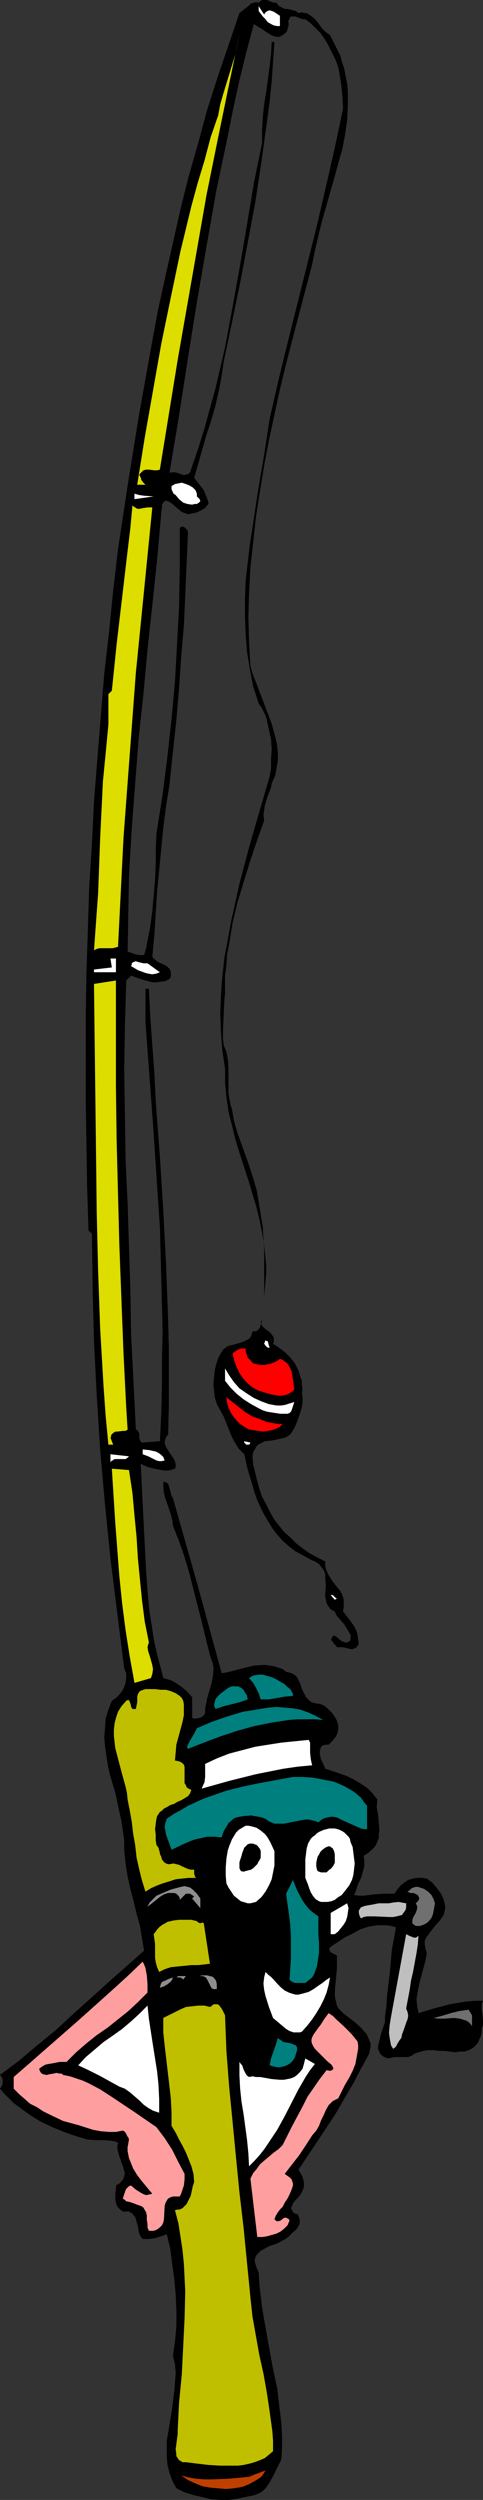
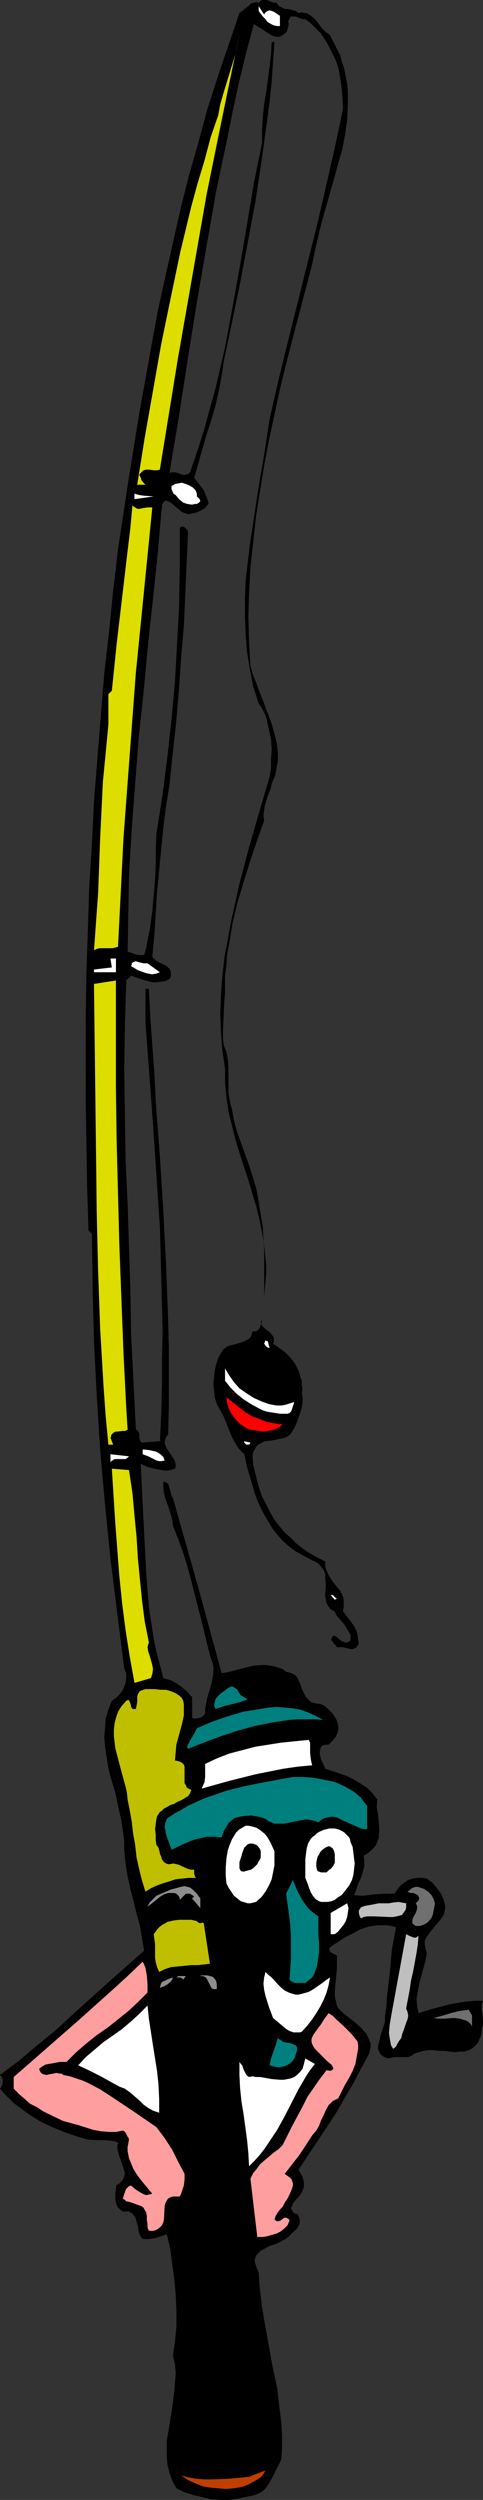
<svg xmlns="http://www.w3.org/2000/svg" xmlns:ns1="http://sodipodi.sourceforge.net/DTD/sodipodi-0.dtd" xmlns:ns2="http://www.inkscape.org/namespaces/inkscape" version="1.0" width="30.094mm" height="155.668mm" id="svg49" ns1:docname="Fishing Rod 6.wmf">
  <rect width="100%" height="100%" fill="#333333" stroke="none" />
  <ns1:namedview id="namedview49" pagecolor="#ffffff" bordercolor="#000000" borderopacity="0.25" ns2:showpageshadow="2" ns2:pageopacity="0.0" ns2:pagecheckerboard="0" ns2:deskcolor="#d1d1d1" ns2:document-units="mm" />
  <defs id="defs1">
    <pattern id="WMFhbasepattern" patternUnits="userSpaceOnUse" width="6" height="6" x="0" y="0" />
  </defs>
  <path style="fill:#000000;fill-opacity:1;fill-rule:evenodd;stroke:none" d="m 70.279,3.07 0.808,-0.162 0.485,0.162 h 0.646 l 0.485,0.323 0.969,0.646 0.808,0.808 1.454,1.939 0.808,0.808 0.969,0.646 0.808,1.616 0.808,1.616 0.808,1.616 0.485,1.778 0.485,1.454 0.323,1.778 0.323,1.616 0.162,1.778 v 1.616 1.616 l -0.162,3.555 -0.485,3.393 -0.646,3.393 -0.969,3.393 -0.969,3.555 -0.969,3.393 -0.969,3.393 -0.969,3.393 -0.808,3.393 -0.808,3.393 -0.646,3.232 -3.07,11.635 -3.07,11.796 -1.454,5.979 -1.292,5.979 -1.292,5.979 -1.131,5.979 -0.969,5.979 -0.969,6.14 -0.646,5.979 -0.646,5.817 -0.323,5.979 -0.162,5.817 0.162,5.817 0.323,5.656 0.485,1.778 0.646,1.616 1.292,3.393 1.292,3.393 1.292,3.393 0.485,1.778 0.485,1.778 0.323,1.616 0.162,1.778 v 1.778 l -0.323,1.778 -0.323,1.778 -0.808,1.778 -0.162,0.97 -0.808,2.101 -0.323,0.97 -0.323,1.131 -0.162,1.131 -0.162,1.131 0.162,1.293 -1.777,5.009 -1.616,4.848 -1.454,4.686 -1.454,4.848 -1.131,4.686 -0.808,5.009 -0.485,2.424 -0.162,2.585 -0.323,2.424 v 2.747 1.454 l -0.162,1.616 -0.162,3.555 -0.162,3.555 v 1.778 l 0.162,1.616 0.323,0.808 0.323,0.808 0.162,0.808 0.162,0.97 0.162,1.939 v 4.04 1.939 l 0.323,1.939 0.162,0.808 0.323,0.97 0.485,2.747 0.808,2.909 1.939,5.333 0.969,2.747 0.808,2.585 0.808,2.747 0.485,2.747 0.485,3.07 0.485,2.909 0.162,2.747 0.162,2.747 v 5.494 5.333 l 0.162,-1.778 0.162,-1.778 0.162,-1.939 v -1.778 l -0.323,-3.393 -0.485,-3.393 -0.646,-3.393 -0.808,-3.393 -0.969,-3.232 -0.969,-3.232 -2.1,-6.464 -0.969,-3.232 -0.808,-3.232 -0.808,-3.232 -0.485,-3.393 -0.323,-3.393 v -3.393 l -0.646,-4.201 -0.323,-4.363 -0.162,-4.363 0.162,-4.363 0.323,-4.363 0.485,-4.363 0.808,-4.363 0.808,-4.363 0.969,-4.363 0.969,-4.363 2.262,-8.564 2.423,-8.403 2.423,-8.241 0.323,-1.939 v -2.262 l 0.162,-2.262 -0.162,-2.262 -0.485,-2.262 -0.485,-2.262 -0.323,-1.131 -0.485,-0.97 -0.485,-0.97 -0.646,-0.808 -0.646,-2.101 -0.646,-1.939 -0.808,-4.201 -0.646,-4.04 -0.323,-4.04 -0.162,-4.201 v -4.201 l 0.162,-4.201 0.485,-4.201 0.485,-4.201 0.646,-4.201 1.292,-8.564 1.454,-8.564 1.292,-8.403 2.1,-9.211 2.262,-9.211 4.524,-18.098 2.262,-9.049 2.1,-9.049 2.1,-9.211 1.939,-9.211 -0.162,-3.07 -0.323,-2.909 -0.485,-2.909 L 79.488,15.351 79.004,14.058 78.357,12.766 77.711,11.473 77.065,10.18 76.257,8.888 75.449,7.756 74.318,6.625 73.187,5.494 71.895,4.525 H 71.41 L 70.764,4.363 69.633,3.878 H 68.987 68.502 L 68.341,4.04 68.179,4.363 68.017,4.686 67.856,5.009 68.017,5.656 67.856,6.302 67.694,6.948 67.533,7.433 67.048,7.918 66.563,8.241 66.079,8.564 65.432,8.726 64.625,8.564 63.817,8.241 62.524,7.433 61.878,6.948 61.07,6.464 59.778,5.656 l -1.777,6.625 -1.616,6.625 -1.454,6.625 -1.292,6.464 -2.747,13.089 -2.262,12.927 -2.262,13.089 -2.1,13.089 -2.1,13.574 -1.131,6.787 -1.131,6.787 0.323,-0.162 h 0.323 0.808 l 1.454,0.485 0.646,0.162 0.323,-0.162 h 0.323 l 0.323,-0.162 0.323,-0.323 0.162,-0.485 0.162,-0.485 1.616,-4.686 1.454,-4.686 1.292,-4.686 1.292,-4.686 1.131,-4.848 1.131,-4.848 1.777,-9.534 1.777,-9.857 1.616,-9.534 1.616,-9.695 1.939,-9.534 v -3.07 l 0.162,-2.909 0.323,-3.07 0.485,-2.909 0.808,-5.979 0.323,-2.909 0.162,-2.909 h 0.646 l -0.323,4.686 -0.323,4.686 -0.485,4.686 -0.646,4.848 -1.292,9.372 -1.454,9.534 -1.777,9.534 -1.777,9.372 -1.939,9.372 -1.939,9.211 -0.485,3.393 -0.646,3.393 -0.808,3.555 -0.969,3.393 -1.131,3.393 -0.969,3.393 -0.969,3.393 -0.969,3.393 1.131,1.454 1.131,1.454 0.323,0.808 0.323,0.808 0.323,0.808 0.162,0.808 -0.485,0.485 -0.323,0.485 -1.131,0.646 -1.131,0.485 -0.969,0.162 -0.646,0.162 -0.485,-0.162 -0.646,-0.162 -0.646,-0.323 -1.131,-0.97 -1.131,-0.97 -0.485,-0.323 -0.485,-0.162 -0.323,-0.162 -0.323,0.162 -0.323,0.323 -0.323,0.485 v 0.485 0.485 l -0.162,0.485 v 0.646 l -0.969,10.827 -1.131,10.665 -1.131,10.503 -0.969,10.503 -1.131,10.503 -0.808,10.503 -0.808,10.665 -0.646,10.827 -0.323,18.098 0.969,0.323 0.969,0.323 0.969,0.162 h 0.485 0.485 l 0.485,-1.616 0.323,-1.778 0.646,-3.393 0.485,-3.555 0.323,-3.717 0.323,-3.717 0.162,-3.717 v -3.555 l 0.162,-3.555 1.454,-9.211 1.131,-8.888 0.969,-8.888 0.808,-8.726 0.485,-8.726 0.485,-9.049 0.162,-9.049 v -4.525 -4.686 l 0.162,-0.323 0.323,-0.162 h 0.323 l 0.323,0.162 0.162,0.162 0.323,0.323 0.162,0.162 0.162,0.485 -0.323,7.272 -0.323,7.433 -0.323,7.272 -0.646,7.433 -0.485,7.272 -0.646,7.595 -0.808,7.433 -0.808,7.756 -0.808,5.009 -0.646,5.009 -0.485,5.009 -0.969,10.019 -0.323,5.009 -0.323,5.171 -0.485,5.171 0.162,0.323 0.323,0.323 0.808,0.646 1.777,0.808 0.646,0.485 0.323,0.323 0.162,0.323 0.162,0.485 v 0.485 0.485 l -0.323,0.646 -0.969,0.485 -1.292,0.162 -1.131,0.162 -1.131,-0.162 -1.131,-0.323 -1.131,-0.323 -2.262,-0.808 -1.131,1.131 -0.323,10.665 -0.162,10.503 0.162,10.665 0.162,10.503 0.485,10.342 0.323,10.342 0.323,10.18 0.162,10.18 v -0.162 l 1.131,22.461 0.323,0.162 0.162,0.162 0.162,0.323 0.162,0.485 v 0.97 l 0.162,0.323 0.162,0.485 0.485,0.162 4.039,-0.323 0.323,-6.464 0.162,-6.464 v -6.302 l 0.162,-6.464 -0.162,-6.14 -0.162,-6.302 -0.323,-12.119 -0.808,-12.119 -0.808,-12.119 -1.777,-23.915 v -8.08 h 0.808 l 0.323,6.787 0.485,6.625 0.485,6.625 0.323,6.625 0.485,6.464 0.485,6.464 0.808,12.766 0.646,12.766 0.485,12.927 0.162,6.625 v 6.625 6.787 l -0.162,6.787 -0.485,0.646 -0.162,0.485 -0.162,0.485 v 0.485 l 0.162,0.485 0.162,0.485 0.646,0.97 0.323,0.485 0.323,0.485 0.646,0.97 0.162,0.485 0.162,0.485 v 0.646 l -0.162,0.485 -0.969,0.323 -1.131,0.162 -1.131,-0.162 -0.969,-0.162 -2.1,-0.485 -1.777,-0.808 0.323,6.464 0.323,6.464 0.323,6.464 0.323,6.302 0.485,6.14 0.323,3.232 0.485,2.909 0.485,3.232 0.646,3.07 0.808,3.07 0.808,3.07 1.131,0.323 0.969,0.323 0.808,0.485 0.969,0.646 1.616,1.293 1.292,1.454 v 4.848 0 l 0.485,0.162 h 0.323 l 0.969,-0.162 0.485,-0.162 0.323,-0.323 0.323,-0.323 0.162,-0.485 v -0.97 l 0.162,-0.808 0.323,-1.616 0.969,-3.232 0.323,-1.616 0.162,-1.616 v -0.808 l -0.162,-0.97 -0.323,-0.808 -0.323,-0.97 -0.969,-3.878 -0.969,-4.04 -0.969,-3.717 -0.969,-3.878 -0.969,-3.717 -1.131,-3.878 -1.292,-3.717 -1.454,-3.717 -0.162,-1.293 -0.323,-1.293 -0.808,-2.424 -0.485,-1.293 -0.323,-1.293 -0.162,-1.293 v -1.454 l 0.646,0.162 0.485,0.323 0.162,0.485 0.162,0.646 0.162,0.485 0.162,0.646 0.162,0.646 0.323,0.485 5.816,20.522 5.655,20.684 1.777,-0.323 1.777,-0.485 1.939,-0.485 1.939,-0.485 2.1,-0.162 h 0.969 l 0.969,0.162 0.969,0.162 0.969,0.323 0.969,0.323 0.808,0.646 0.808,0.162 0.808,0.323 0.485,0.323 0.485,0.485 0.323,0.646 0.323,0.646 0.485,1.454 0.646,1.293 0.323,0.646 0.485,0.485 0.485,0.485 0.646,0.323 0.808,0.162 0.969,0.162 0.808,0.323 0.646,0.485 0.646,0.646 0.646,0.646 0.485,0.646 0.485,0.808 0.323,0.808 0.162,0.808 v 0.808 l -0.162,0.646 -0.162,0.485 -0.323,0.646 -0.808,0.97 -0.485,0.485 -0.323,0.323 h -0.485 -0.162 l -0.646,0.162 -0.485,0.323 -0.162,0.485 -0.162,0.646 v 0.646 l 0.162,0.646 0.162,0.646 0.485,0.97 0.485,1.131 3.393,1.131 1.777,0.646 1.616,0.808 1.616,0.97 1.454,0.97 1.292,1.293 1.131,1.454 -0.162,1.778 0.323,1.778 0.162,1.939 0.162,1.778 -0.162,0.808 v 0.97 l -0.323,0.808 -0.323,0.808 -0.485,0.646 -0.646,0.646 -0.808,0.646 -0.969,0.646 0.162,1.293 v 1.131 l -0.323,1.131 -0.323,1.293 -0.969,2.101 -0.323,1.131 -0.485,1.131 1.131,0.162 h 1.131 l 2.585,-0.323 2.423,-0.162 h 1.131 1.131 l 0.646,-0.97 0.808,-0.97 0.808,-0.646 0.969,-0.646 1.131,-0.323 0.969,-0.162 h 1.131 l 1.131,0.162 0.646,0.485 0.646,0.485 0.969,1.131 0.969,1.293 0.646,1.293 0.323,1.131 0.162,0.97 -0.162,0.808 -0.162,0.808 -0.485,0.808 -0.485,0.646 -1.131,1.293 -1.131,1.454 -0.485,0.646 -0.485,0.646 -0.323,0.808 v 0.808 l 0.162,0.97 0.323,1.131 -0.323,1.778 -0.485,1.778 -0.485,1.778 -0.485,1.778 -0.323,1.778 -0.323,1.778 0.162,1.778 0.162,0.808 0.162,0.808 3.716,-1.131 3.716,-0.97 1.939,-0.323 1.939,-0.323 1.939,-0.162 h 1.939 l -0.323,0.646 v 0.808 0.646 l 0.162,0.97 0.162,1.778 v 0.808 l -0.323,0.808 v 0.97 l -0.162,0.808 -0.323,0.646 -0.162,0.485 -0.323,0.646 -0.323,0.323 -0.808,0.808 -0.969,0.485 -0.969,0.323 h -1.131 l -1.131,0.162 -2.423,-0.323 h -1.292 l -1.292,-0.162 h -1.292 l -1.131,0.162 -1.131,0.323 -0.969,0.323 -0.646,0.485 -0.808,0.323 h -0.808 -0.808 -0.808 -0.808 l -0.808,0.162 -0.808,0.162 -0.808,-0.323 -0.485,-0.323 -0.485,-0.485 -0.323,-0.646 -0.162,-0.485 v -0.646 l 0.162,-0.646 0.162,-0.646 0.323,-1.454 0.485,-1.454 0.485,-1.454 v -0.646 -0.646 l 0.323,-2.262 0.162,-2.585 0.323,-2.585 0.323,-2.747 0.485,-5.494 0.485,-2.585 0.485,-2.747 -1.131,-0.323 -1.131,-0.162 h -1.131 -0.969 l -1.131,0.162 -0.969,0.162 -1.939,0.646 -1.777,0.97 -1.939,0.97 -3.393,2.262 -0.162,0.323 v 0.323 l 0.162,0.323 0.323,0.323 1.292,0.646 v 1.454 1.616 l -0.323,3.393 -0.162,1.616 v 1.616 l 0.323,1.454 0.162,0.646 0.323,0.646 0.485,0.485 0.646,0.646 2.908,2.262 1.454,1.293 0.485,0.646 0.646,0.646 0.323,0.646 0.323,0.808 0.323,0.808 v 0.808 l -0.162,0.808 -0.162,0.808 -1.939,3.555 -1.777,3.393 -2.1,3.555 -1.939,3.393 -4.362,6.625 -4.524,6.787 0.646,1.131 0.323,0.646 0.162,0.646 0.162,0.646 v 0.808 l -0.162,0.646 -0.323,0.646 -0.323,0.646 -0.646,0.808 -0.646,0.646 -0.485,0.646 -0.323,0.808 -0.162,0.323 0.162,0.323 0.162,0.323 0.162,0.323 0.485,0.323 0.646,0.162 0.162,0.485 0.162,0.323 0.162,0.808 -0.162,0.808 -0.323,0.646 -0.485,0.646 -0.646,0.485 -0.646,0.646 -0.485,0.485 -0.646,0.485 -0.646,0.323 -1.454,0.808 -1.616,0.485 -1.454,0.808 -0.646,0.323 -0.485,0.485 -0.485,0.485 -0.323,0.646 -0.162,0.646 0.162,0.808 0.323,0.97 0.485,1.131 0.162,2.909 0.323,2.747 0.323,2.747 0.485,2.747 0.969,5.494 0.969,5.332 1.131,5.333 0.323,2.747 0.323,2.747 0.323,2.747 0.162,2.747 v 2.747 l -0.162,2.909 -0.646,1.293 -1.454,2.909 -0.808,1.454 -0.808,1.131 -0.646,0.646 -0.485,0.323 -0.646,0.323 -0.808,0.323 -0.808,0.162 -0.808,0.162 -2.262,0.485 -2.1,0.323 h -2.1 l -2.262,-0.162 -1.939,-0.485 -2.1,-0.485 -2.1,-0.646 -1.939,-0.97 -0.969,-1.778 -0.646,-1.778 -0.485,-1.939 -0.162,-1.778 v -1.939 -1.939 l 0.323,-1.939 0.646,-3.878 0.323,-2.101 0.485,-3.878 0.162,-2.101 0.162,-2.101 -0.162,-1.939 -0.485,-2.101 0.485,-3.393 0.323,-3.555 v -3.717 l -0.162,-3.717 -0.323,-3.555 -0.485,-3.555 -0.485,-3.717 -0.808,-3.393 -1.292,0.485 -1.616,0.485 -1.454,0.162 h -0.646 -0.646 l -0.323,-0.323 -0.323,-0.485 -0.323,-0.97 -0.162,-1.131 -0.323,-1.131 -0.323,-1.131 -0.323,-0.323 -0.323,-0.485 -0.323,-0.162 -0.485,-0.323 h -0.646 -0.808 l -0.646,-0.485 -0.646,-0.646 -0.323,-0.808 -0.162,-0.808 v -0.808 -0.97 l 0.162,-0.808 v -0.808 l 0.808,-0.485 0.646,-0.646 0.323,-0.485 0.162,-0.646 0.162,-0.485 -0.162,-0.646 -0.323,-1.131 -0.485,-1.293 -0.485,-1.454 -0.162,-0.646 -0.162,-0.646 v -0.808 l 0.162,-0.646 -0.646,-0.323 -0.808,-0.162 -1.777,-0.162 h -1.939 l -2.1,-0.162 -2.747,-0.808 -2.747,-0.97 -2.747,-1.131 -2.747,-1.293 -2.585,-1.616 -2.423,-1.778 L 3.231,494.954 2.1,493.822 0.969,492.691 0,491.56 l 0.323,-0.485 0.162,-0.323 0.162,-0.485 v -0.323 -0.485 L 0.485,488.975 0.323,488.652 0,488.328 l 4.524,-3.393 4.201,-3.555 4.362,-3.555 4.201,-3.878 8.24,-7.433 4.201,-3.717 4.201,-3.717 -0.485,-2.909 -0.485,-2.909 -0.808,-2.909 -0.646,-2.747 -0.808,-3.07 -0.646,-2.909 -0.485,-3.07 -0.323,-3.232 v -2.262 l -0.323,-2.262 -0.323,-2.262 -0.485,-2.101 -0.969,-4.525 -1.292,-4.363 -0.485,-2.262 -0.323,-2.101 -0.323,-2.262 -0.162,-2.101 0.162,-2.101 0.162,-2.262 0.646,-2.101 0.808,-2.101 0.969,-0.646 0.808,-0.808 0.646,-0.808 0.485,-0.97 0.323,-0.97 0.162,-1.131 v -1.131 l -0.485,-1.131 -1.616,-12.927 -1.616,-12.927 -1.292,-12.766 -1.131,-12.766 -0.808,-12.766 -0.646,-12.766 -0.323,-12.604 -0.162,-12.766 -0.808,-0.808 -0.323,-10.019 -0.162,-10.019 -0.162,-10.019 v -10.18 -10.18 l 0.162,-10.18 0.323,-10.019 0.323,-10.18 0.646,-10.18 0.485,-10.019 0.808,-10.18 0.808,-10.019 0.808,-9.857 1.131,-9.857 0.969,-9.695 1.131,-9.695 2.423,-15.998 2.585,-15.998 2.908,-16.159 1.454,-7.918 1.777,-8.08 1.777,-7.918 1.777,-7.918 1.939,-7.756 2.262,-7.918 2.1,-7.756 2.423,-7.595 2.585,-7.595 L 56.385,3.07 58.647,1.293 59.132,0.808 59.778,0.646 60.263,0.485 60.909,0.646 61.393,0.162 61.878,0 h 0.485 0.485 l 1.131,0.485 0.646,0.162 h 0.485 l 0.323,0.485 0.323,0.323 0.646,0.323 0.646,0.323 h 0.646 l 0.646,0.162 0.646,0.162 0.646,0.162 z" id="path1" />
  <path style="fill:#ffffff;fill-opacity:1;fill-rule:evenodd;stroke:none" d="m 62.201,3.393 0.323,-0.485 0.485,-0.323 0.485,-0.162 0.485,0.162 0.485,0.162 0.485,0.323 0.969,0.646 V 6.14 H 65.271 L 64.463,5.979 63.817,5.656 63.009,5.171 62.524,4.525 61.878,3.878 60.909,2.585 V 1.454 Z" id="path2" />
  <path style="fill:#dddd00;fill-opacity:1;fill-rule:evenodd;stroke:none" d="m 37.644,110.528 -0.646,0.162 H 36.351 l -1.292,-0.162 H 34.413 l -0.646,0.162 -0.485,0.485 -0.323,0.323 -0.162,0.323 0.323,0.485 0.162,0.646 0.485,0.646 0.485,0.485 h -1.939 l 1.777,-11.15 1.939,-10.988 1.939,-10.988 2.262,-10.988 2.262,-10.827 2.585,-10.665 1.454,-5.333 1.616,-5.333 1.454,-5.494 1.777,-5.171 0.485,-2.585 0.646,-2.262 2.908,-9.534 0.485,-2.262 0.485,-2.424 -2.585,12.443 -2.585,12.604 -2.585,12.766 -2.262,12.927 -2.262,12.927 -2.262,12.927 z" id="path3" />
  <path style="fill:#ffffff;fill-opacity:1;fill-rule:evenodd;stroke:none" d="m 46.368,116.184 v 0.323 0.323 l 0.323,0.323 0.323,0.323 0.162,0.485 -0.323,0.323 -0.485,0.323 h -0.485 l -0.646,0.162 -1.131,-0.162 -0.969,-0.323 -0.969,-0.808 -0.808,-0.97 -0.485,-0.323 -0.323,-0.646 -0.162,-0.485 v -0.646 l 0.808,-0.485 0.808,-0.162 0.808,-0.162 0.969,0.323 0.808,0.323 0.808,0.485 0.646,0.646 z" id="path4" />
  <path style="fill:#ffffff;fill-opacity:1;fill-rule:evenodd;stroke:none" d="m 36.19,116.83 -4.524,0.646 v -1.293 l 1.131,0.323 1.131,0.162 z" id="path5" />
  <path style="fill:#dddd00;fill-opacity:1;fill-rule:evenodd;stroke:none" d="m 35.867,119.416 -2.585,26.016 -1.292,12.927 -0.969,12.927 -0.969,12.927 -0.969,12.927 -0.646,12.927 -0.646,12.766 -0.646,0.162 -0.646,0.162 h -1.454 -1.616 l -0.646,0.162 -0.646,0.323 0.485,-6.787 0.485,-6.625 0.485,-13.089 0.323,-6.625 0.323,-6.625 0.646,-6.625 0.646,-6.787 v -7.11 l 0.808,-0.808 1.131,-10.988 1.292,-10.988 1.292,-10.988 0.646,-5.333 0.485,-5.333 0.323,0.323 0.323,0.162 0.485,0.323 h 0.646 l 0.646,-0.162 1.131,-0.162 h 0.485 z" id="path6" />
  <path style="fill:#ffffff;fill-opacity:1;fill-rule:evenodd;stroke:none" d="m 27.304,228.813 h -5.17 v -0.646 l 4.201,-0.485 -0.323,-2.101 h 1.292 z" id="path7" />
  <path style="fill:#ffffff;fill-opacity:1;fill-rule:evenodd;stroke:none" d="m 37.644,228.813 -0.808,0.323 -0.969,0.162 -0.969,-0.162 -0.646,-0.162 -1.777,-0.646 -1.616,-0.97 0.162,-0.323 v -0.323 l 0.162,-0.162 0.323,-0.162 0.485,-0.162 0.485,0.162 0.646,0.162 0.646,0.162 h 0.485 0.485 z" id="path8" />
  <path style="fill:#dddd00;fill-opacity:1;fill-rule:evenodd;stroke:none" d="m 29.727,331.262 0.323,5.171 -0.485,0.323 h -0.646 l -1.292,0.162 h -0.485 l -0.485,0.323 -0.485,0.485 v 0.323 l -0.162,0.323 0.646,1.616 h -1.131 l -0.646,-6.787 -0.485,-6.787 -0.808,-13.735 -0.485,-13.735 -0.323,-13.574 -0.162,-13.735 -0.162,-13.412 -0.162,-13.412 -0.162,-13.25 5.17,-0.808 v 12.604 12.443 l 0.162,12.443 0.323,12.443 0.323,12.443 0.485,12.604 0.485,12.604 z" id="path9" />
  <path style="fill:#000000;fill-opacity:1;fill-rule:evenodd;stroke:none" d="m 62.201,305.892 -0.485,3.07 z" id="path10" />
  <path style="fill:#000000;fill-opacity:1;fill-rule:evenodd;stroke:none" d="m 64.302,316.234 1.454,0.97 1.454,1.131 1.131,1.131 1.131,1.454 0.808,1.616 0.485,1.616 0.323,0.808 v 0.97 l 0.162,0.97 -0.162,0.808 0.162,1.131 v 1.131 l -0.162,1.131 -0.323,1.131 -0.646,1.939 -0.808,1.939 -0.485,0.808 -0.485,0.646 -0.646,0.485 -0.646,0.323 -0.808,0.162 -0.646,0.162 -1.616,0.323 -1.616,0.162 -0.646,0.323 -0.646,0.323 -0.646,0.485 -0.323,0.646 -0.485,0.808 -0.162,0.97 0.162,1.939 0.485,1.939 0.485,1.939 0.485,1.778 0.646,1.939 0.969,1.778 0.808,1.616 0.969,1.778 1.131,1.454 1.292,1.616 1.454,1.293 1.454,1.454 1.454,1.131 1.616,1.131 1.777,0.97 1.939,0.97 v 0.97 l 0.162,0.808 0.323,0.808 0.323,0.646 0.808,1.293 0.969,1.293 0.969,1.131 0.323,0.646 0.323,0.808 0.162,0.646 v 0.808 0.97 l -0.162,0.97 0.646,0.808 0.646,0.808 1.292,1.778 0.485,0.97 0.323,0.97 0.162,1.131 0.162,1.131 -0.323,0.485 -0.162,0.323 -0.323,0.162 -0.323,0.162 -0.485,0.162 -0.808,-0.162 -0.646,-0.162 -0.646,-0.162 h -0.808 -0.646 l -0.162,-0.323 -0.323,-0.323 -0.323,-0.323 -0.162,-0.323 -0.323,-0.323 V 385.718 l 0.162,-0.323 0.323,-0.485 0.485,0.162 0.485,0.323 0.485,0.485 0.485,0.323 0.646,0.323 h 0.485 0.162 l 0.323,-0.162 0.323,-0.162 0.162,-0.485 v -0.97 l -0.485,-0.808 -0.485,-0.808 -0.485,-0.808 -1.292,-1.454 -0.646,-0.808 -0.323,-0.808 -0.969,-0.485 -0.485,-0.646 -0.485,-0.808 -0.162,-0.808 -0.162,-0.808 v -0.808 l 0.162,-1.778 -0.162,-1.778 v -0.97 l -0.323,-0.808 -0.485,-0.646 -0.646,-0.808 -0.969,-0.646 -0.485,-0.162 -0.646,-0.323 -1.777,-0.97 -1.777,-0.97 -1.454,-1.131 -1.454,-1.293 -1.292,-1.454 -1.131,-1.454 -0.969,-1.616 -0.969,-1.616 -0.808,-1.616 -0.808,-1.778 -0.646,-1.778 -0.485,-1.778 -1.131,-3.717 -0.808,-3.555 -0.646,-0.646 -0.646,-0.646 -0.808,-1.293 -0.808,-1.454 -0.646,-1.616 -1.292,-3.232 -0.808,-1.454 -0.808,-1.454 -0.485,-1.616 -0.162,-1.616 -0.162,-1.454 0.162,-1.616 0.162,-1.616 0.323,-1.454 0.485,-1.454 0.808,-1.454 0.323,-0.485 0.969,-0.808 0.485,-0.162 1.292,-0.323 1.131,-0.323 0.969,-0.323 0.969,-0.485 0.485,-0.323 0.323,-0.485 0.162,-0.485 0.162,-0.646 h 0.646 l 0.485,-0.162 0.323,-0.323 0.323,-0.485 0.323,-0.97 0.162,-1.131 -0.162,0.485 -0.162,0.485 0.162,0.323 0.162,0.485 0.485,0.485 1.454,1.131 0.485,0.646 0.323,0.485 v 0.485 0.485 z" id="path11" />
  <path style="fill:#ffffff;fill-opacity:1;fill-rule:evenodd;stroke:none" d="m 63.494,317.042 -0.162,0.162 H 63.171 l -0.485,-0.323 -0.485,-0.646 0.323,-0.808 0.162,0.162 h 0.323 l 0.162,0.485 0.162,0.646 z" id="path12" />
-   <path style="fill:#ff0000;fill-opacity:1;fill-rule:evenodd;stroke:none" d="m 59.778,320.92 0.808,0.162 0.808,0.162 h 0.808 l 0.808,-0.162 0.808,-0.162 0.808,-0.323 0.646,-0.323 0.646,-0.485 0.485,0.162 0.485,0.323 0.808,0.646 0.485,0.808 0.485,0.97 0.162,0.97 0.162,1.131 0.162,1.131 0.162,0.97 -0.323,0.485 -0.485,0.323 -0.808,0.485 -0.808,0.162 -0.969,0.162 -0.969,-0.162 -0.969,-0.162 -1.777,-0.485 -1.454,-0.485 -1.454,-0.808 -1.131,-0.97 -1.131,-1.293 -0.808,-1.293 -0.646,-1.454 -0.485,-1.454 -0.323,-1.454 0.646,-0.485 0.808,-0.485 0.646,-0.162 h 0.969 v 0.646 l 0.162,0.485 0.162,0.485 0.162,0.485 0.646,0.646 0.323,0.485 z" id="path13" />
  <path style="fill:#ffffff;fill-opacity:1;fill-rule:evenodd;stroke:none" d="m 65.109,330.777 h 0.646 0.485 l 0.969,-0.162 0.969,-0.323 1.131,-0.323 -0.323,0.97 -0.323,0.97 -0.162,0.323 -0.323,0.323 -0.485,0.162 h -0.646 -1.131 l -0.969,-0.162 -1.131,-0.162 -0.969,-0.162 -0.969,-0.323 -0.969,-0.485 -1.777,-0.97 -1.777,-1.131 -1.616,-1.293 -1.454,-1.454 -1.292,-1.616 v -2.909 l 0.969,1.616 1.131,1.616 1.292,1.454 1.616,1.131 1.777,1.131 1.777,0.808 1.777,0.646 z" id="path14" />
  <path style="fill:#ff0000;fill-opacity:1;fill-rule:evenodd;stroke:none" d="m 66.563,335.14 -0.646,0.646 -0.969,0.485 -0.969,0.323 -0.969,0.162 -1.131,0.162 -1.131,-0.162 -0.969,-0.162 -1.131,-0.162 -1.131,-0.646 -0.969,-0.646 -0.808,-0.808 -0.808,-0.97 -0.646,-0.97 -0.485,-1.131 -0.323,-1.131 -0.162,-1.293 3.07,2.424 1.454,1.131 1.616,0.97 1.777,0.646 1.616,0.646 1.777,0.323 0.969,0.162 z" id="path15" />
  <path style="fill:#ffffff;fill-opacity:1;fill-rule:evenodd;stroke:none" d="m 58.97,339.503 -0.162,0.323 -0.162,0.162 h -0.323 -0.323 l -0.162,-0.162 -0.162,-0.162 -0.162,-0.162 v -0.323 z" id="path16" />
  <path style="fill:#ffffff;fill-opacity:1;fill-rule:evenodd;stroke:none" d="m 38.775,343.704 -0.646,0.162 h -0.646 l -0.646,-0.162 -0.646,-0.323 -0.646,-0.323 -0.646,-0.323 -1.292,-0.485 v -1.131 l 1.616,0.162 0.646,0.162 0.808,0.162 0.646,0.323 0.646,0.485 0.485,0.485 z" id="path17" />
  <path style="fill:#ffffff;fill-opacity:1;fill-rule:evenodd;stroke:none" d="m 30.374,342.735 -0.162,0.162 -0.162,0.162 -0.485,0.323 h -0.646 -0.646 -0.646 -0.646 l -0.485,0.323 -0.323,0.162 -0.162,0.323 v -0.162 -1.778 z" id="path18" />
  <path style="fill:#dddd00;fill-opacity:1;fill-rule:evenodd;stroke:none" d="m 30.374,345.967 0.808,5.333 0.485,5.333 0.485,5.009 0.162,2.585 0.162,2.585 0.485,5.009 0.485,4.848 0.646,5.009 0.969,4.848 -0.162,0.485 -0.162,0.646 0.162,0.97 0.323,0.97 0.646,2.262 0.162,0.97 -0.162,1.131 -0.162,0.485 -0.162,0.485 -3.877,1.131 -1.131,-6.302 -0.969,-6.14 -0.808,-6.302 -0.646,-6.302 -0.969,-12.604 -0.808,-12.766 z" id="path19" />
  <path style="fill:#ffffff;fill-opacity:1;fill-rule:evenodd;stroke:none" d="m 79.327,376.184 -0.485,0.323 -0.969,-1.131 h 0.485 l 0.323,0.323 0.323,0.323 z" id="path20" />
-   <path style="fill:#007f7f;fill-opacity:1;fill-rule:evenodd;stroke:none" d="m 68.987,399.13 -1.939,0.162 -1.777,0.323 -1.939,0.323 h -0.969 -0.969 l -0.485,-1.454 -0.646,-1.293 -0.646,-1.131 -0.969,-1.131 0.485,-0.323 0.646,-0.323 1.131,-0.162 h 0.969 l 1.131,0.323 1.131,0.323 0.969,0.485 1.939,1.131 0.646,0.646 0.646,0.485 0.485,0.808 0.162,0.323 z" id="path21" />
-   <path style="fill:#007f7f;fill-opacity:1;fill-rule:evenodd;stroke:none" d="m 58.324,399.938 -1.777,0.646 -3.877,0.97 -1.939,0.646 -0.323,-0.808 0.162,-0.808 0.162,-0.646 0.485,-0.646 0.646,-0.646 0.646,-0.485 0.646,-0.485 0.646,-0.485 0.808,-0.323 h 0.808 0.646 l 0.646,0.323 0.646,0.485 0.323,0.646 0.485,0.646 z" id="path22" />
+   <path style="fill:#007f7f;fill-opacity:1;fill-rule:evenodd;stroke:none" d="m 58.324,399.938 -1.777,0.646 -3.877,0.97 -1.939,0.646 -0.323,-0.808 0.162,-0.808 0.162,-0.646 0.485,-0.646 0.646,-0.646 0.646,-0.485 0.646,-0.485 0.646,-0.485 0.808,-0.323 l 0.646,0.323 0.646,0.485 0.323,0.646 0.485,0.646 z" id="path22" />
  <path style="fill:#bfbf00;fill-opacity:1;fill-rule:evenodd;stroke:none" d="m 43.137,400.261 0.162,0.808 v 0.808 1.778 l -0.323,1.616 -0.485,1.778 -0.969,3.555 -0.162,1.939 -0.162,1.778 0.808,0.162 0.485,0.162 0.485,0.323 0.323,0.323 0.162,0.485 v 0.485 1.131 1.293 0.97 l 0.323,0.485 0.162,0.485 0.485,0.323 0.646,0.323 -0.162,0.323 -0.162,0.485 -0.485,0.646 -0.808,0.485 -0.808,0.485 -0.808,0.323 -0.808,0.485 -0.969,0.323 -0.808,0.485 -0.646,0.323 -0.485,0.485 -0.485,0.323 -0.323,0.485 -0.323,0.485 -0.162,0.646 -0.162,1.131 -0.162,1.293 0.162,1.293 v 1.293 l 0.162,1.131 0.485,0.646 0.162,0.646 0.162,0.485 v 0.323 l 0.323,0.646 0.162,0.646 0.485,0.646 0.485,0.323 0.485,0.162 h 0.323 l 0.969,-0.162 0.646,0.162 0.646,0.162 0.646,0.323 1.454,0.646 0.646,0.162 h 0.808 v 0.485 0.485 l 0.162,0.485 v 0.162 l 0.323,0.323 h -1.777 l -1.616,0.162 -1.454,0.162 -1.454,0.485 -1.616,0.485 -1.292,0.485 -1.454,0.646 -1.292,0.808 -0.808,-2.585 -0.646,-2.585 -0.646,-2.909 -0.323,-2.909 -0.485,-2.747 -0.323,-2.747 -0.485,-2.747 -0.485,-2.424 -0.162,-1.616 -0.323,-1.454 -0.808,-2.909 -0.808,-3.07 -0.808,-3.07 -0.162,-1.454 -0.162,-1.454 v -1.454 l 0.162,-1.454 0.323,-1.293 0.485,-1.454 0.808,-1.293 1.131,-1.293 0.323,-0.162 h 0.323 v 0.162 l 0.162,0.162 0.162,0.485 0.162,0.485 v 0.323 l 0.162,0.162 0.162,0.323 h 0.808 l 0.162,-0.808 0.162,-0.808 v -1.293 l 0.162,-0.646 0.323,-0.485 0.162,-0.162 0.323,-0.162 0.485,-0.162 0.485,-0.162 h 1.131 1.131 l 1.292,0.162 h 1.292 l 1.131,0.323 1.131,0.485 0.485,0.323 0.485,0.323 0.485,0.485 z" id="path23" />
  <path style="fill:#007f7f;fill-opacity:1;fill-rule:evenodd;stroke:none" d="m 76.096,404.786 -1.939,-0.162 h -2.1 -2.1 l -1.939,0.162 -2.1,0.323 -2.1,0.323 -4.039,0.808 -4.039,1.131 -3.877,1.293 -3.877,1.454 -3.716,1.454 -0.162,-0.162 v 0 -0.485 l 0.323,-0.646 0.323,-0.646 0.969,-1.616 0.162,-0.323 0.162,-0.323 0.323,-0.646 3.393,-1.454 3.716,-1.293 3.716,-1.131 2.1,-0.323 1.939,-0.323 1.939,-0.323 1.939,-0.162 1.939,0.162 1.939,0.162 1.777,0.323 1.777,0.646 1.777,0.808 z" id="path24" />
  <path style="fill:#ffffff;fill-opacity:1;fill-rule:evenodd;stroke:none" d="m 72.703,409.472 0.323,0.646 v 0.808 1.616 l 0.162,1.454 0.162,0.808 0.162,0.646 -3.393,0.323 -3.393,0.485 -3.231,0.646 -3.231,0.646 -6.462,1.616 -6.301,1.778 0.323,-0.808 0.323,-0.646 0.162,-1.293 v -1.616 -1.454 l 2.747,-1.293 2.908,-1.131 3.07,-0.808 3.07,-0.808 3.07,-0.485 3.07,-0.485 3.231,-0.323 z" id="path25" />
  <path style="fill:#007f7f;fill-opacity:1;fill-rule:evenodd;stroke:none" d="m 86.436,424.985 v 5.494 h -0.808 l -0.646,-0.162 -1.454,-0.646 -1.454,-0.646 -1.454,-0.646 -1.292,-0.646 -0.808,-0.162 h -0.646 l -0.808,0.162 -0.646,0.162 -0.646,0.323 -0.808,0.646 -0.808,-0.323 -0.808,-0.162 -0.646,-0.162 h -0.808 l -1.777,0.323 -1.616,0.323 -1.616,0.323 H 66.079 65.271 64.625 l -0.808,-0.323 -0.646,-0.323 -0.646,-0.485 -0.808,-0.323 -0.808,-0.162 -0.969,-0.162 -0.808,-0.162 -1.777,0.162 -0.969,0.162 -0.808,0.162 -0.646,0.323 -0.485,0.485 -0.646,0.485 -0.323,0.646 -0.808,1.293 -0.485,1.454 -1.777,-0.162 H 48.792 l -1.454,0.323 -1.454,0.323 -1.292,0.485 -1.454,0.646 -2.747,1.293 -1.292,-3.555 -0.162,-0.97 -0.162,-0.808 0.162,-0.97 0.323,-0.97 1.616,-1.131 1.777,-0.97 1.616,-0.97 1.777,-0.808 1.777,-0.808 1.777,-0.646 3.716,-1.293 3.877,-0.97 3.877,-0.808 7.917,-1.454 h 2.262 l 2.423,0.162 2.585,0.485 2.423,0.485 1.131,0.485 1.131,0.485 1.131,0.646 1.131,0.646 0.808,0.646 0.969,0.808 0.646,0.97 z" id="path26" />
  <path style="fill:#ffffff;fill-opacity:1;fill-rule:evenodd;stroke:none" d="m 64.625,435.65 v 1.778 1.616 l -0.323,1.616 -0.323,1.616 -0.646,1.454 -0.808,1.454 -0.969,1.293 -1.292,1.131 -0.646,0.162 -0.646,0.162 h -0.646 l -0.485,-0.162 -1.131,-0.323 -0.808,-0.646 -0.808,-0.646 -0.646,-0.97 -0.646,-0.97 -0.485,-0.97 -0.162,-1.778 v -1.939 l 0.162,-2.101 0.323,-1.939 0.323,-0.97 0.323,-0.808 0.323,-0.808 0.485,-0.808 0.485,-0.808 0.646,-0.646 0.808,-0.485 0.808,-0.485 h 0.646 l 0.808,0.162 1.131,0.323 0.969,0.646 0.969,0.808 0.646,0.808 0.646,1.131 z" id="path27" />
  <path style="fill:#ffffff;fill-opacity:1;fill-rule:evenodd;stroke:none" d="m 82.558,433.549 0.485,1.131 0.162,1.293 0.162,1.293 0.162,1.293 -0.162,1.454 -0.162,1.293 -0.323,1.131 -0.646,1.293 -1.131,1.454 -0.646,0.808 -0.808,0.485 -0.808,0.646 -0.808,0.323 -0.969,0.162 h -0.969 -0.485 l -0.485,-0.162 -0.808,-0.485 -0.646,-0.808 -0.485,-0.808 -0.323,-0.808 -0.323,-0.97 -0.323,-0.808 -0.323,-0.808 v -4.363 l 0.162,-1.293 0.162,-1.293 0.323,-1.131 0.646,-1.131 0.485,-0.485 0.485,-0.323 0.485,-0.485 0.485,-0.323 1.131,-0.485 1.292,-0.323 h 1.292 l 0.646,0.162 0.485,0.162 0.646,0.323 0.485,0.323 0.485,0.485 0.485,0.485 0.323,0.485 z" id="path28" />
  <path style="fill:#000000;fill-opacity:1;fill-rule:evenodd;stroke:none" d="m 60.909,438.074 -0.323,0.646 -0.485,0.485 -0.485,0.485 -0.485,0.323 -0.646,0.162 -0.646,0.162 -0.485,0.162 -0.646,-0.162 -0.323,-0.646 v -0.808 -0.646 l 0.485,-1.454 0.162,-0.646 0.485,-1.293 0.485,-0.485 0.323,-0.323 0.485,-0.162 h 0.323 0.485 l 0.323,0.162 0.485,0.162 0.323,0.323 0.485,0.646 0.162,0.485 v 0.485 0.485 0.485 l -0.162,0.485 z" id="path29" />
  <path style="fill:#000000;fill-opacity:1;fill-rule:evenodd;stroke:none" d="m 78.842,438.397 -0.162,0.323 -0.162,0.323 -0.485,0.646 -0.646,0.485 -0.485,0.485 H 76.257 75.611 l -0.485,-0.162 -0.323,-0.162 -0.162,-0.323 -0.162,-0.808 v -0.808 l 0.162,-0.808 0.162,-0.646 0.323,-0.485 0.323,-0.646 0.485,-0.485 0.646,-0.485 0.323,-0.162 0.485,-0.162 h 0.323 l 0.162,0.162 0.485,0.323 0.323,0.646 0.162,0.808 v 0.646 0.808 z" id="path30" />
  <path style="fill:#007f7f;fill-opacity:1;fill-rule:evenodd;stroke:none" d="m 74.965,451.001 v 1.939 0.97 1.131 l 0.162,2.262 v 2.262 l -0.323,2.101 -0.162,1.131 -0.323,0.808 -0.323,0.97 -0.485,0.808 -0.808,0.646 -0.808,0.646 h -0.969 -1.454 l -0.485,-0.162 -0.485,-0.323 -0.323,-0.323 0.162,-2.424 0.162,-2.585 v -2.585 -2.585 l -0.162,-2.747 -0.323,-2.585 -0.323,-2.262 -0.323,-2.424 1.616,-3.232 0.969,2.424 1.292,2.424 0.808,1.131 0.808,0.97 0.969,0.808 z" id="path31" />
  <path style="fill:#8e8e8e;fill-opacity:1;fill-rule:evenodd;stroke:none" d="m 47.176,446.799 v 2.262 l -1.939,-2.262 0.485,-0.485 -0.485,-0.323 -0.485,-0.323 h -0.485 -0.485 l -1.454,1.454 v -0.162 -0.162 l -0.162,-0.485 -0.646,-0.646 -0.485,-0.162 h -0.485 -0.485 -0.485 l -0.969,0.323 -0.808,0.485 -0.808,0.646 -0.808,0.646 -0.808,0.646 -0.646,0.485 0.485,-0.97 0.808,-0.808 0.808,-0.808 1.131,-0.485 1.131,-0.485 1.131,-0.485 2.423,-0.646 0.808,-0.162 0.646,0.162 0.646,0.162 0.646,0.485 0.485,0.485 0.485,0.485 z" id="path32" />
  <path style="fill:#707070;fill-opacity:1;fill-rule:evenodd;stroke:none" d="m 102.43,447.931 -0.323,1.778 -0.162,0.808 -0.323,0.808 -0.485,0.646 -0.485,0.485 -0.808,0.485 -0.969,0.323 h -0.485 -0.485 l -0.485,-0.323 -0.323,-0.323 v -0.646 l 0.162,-0.646 0.646,-1.131 0.162,-0.485 0.162,-0.485 v -0.646 l -0.162,-0.323 -0.162,-0.323 0.323,-0.323 0.323,-0.323 0.162,-0.485 v -0.162 l -0.162,-0.323 -0.162,-0.323 -0.323,-0.162 -0.646,-0.323 h -0.323 -0.485 l -0.646,-0.323 0.485,-0.323 0.485,-0.485 0.485,-0.162 0.485,-0.162 h 0.485 l 0.485,0.162 0.969,0.323 0.969,0.646 0.808,0.808 0.485,0.97 z" id="path33" />
  <path style="fill:#bfbfbf;fill-opacity:1;fill-rule:evenodd;stroke:none" d="m 95.645,447.931 v 0.97 l -0.162,0.646 -0.485,0.646 -0.323,0.485 -0.646,0.162 -0.646,0.162 -0.808,0.162 h -0.808 l -3.716,-0.162 h -0.808 -0.808 l -0.808,0.162 -0.646,0.323 -0.323,-0.646 -0.162,-0.646 v -0.485 l 0.162,-0.323 0.323,-0.485 0.808,-0.323 0.808,-0.162 0.969,-0.162 0.808,-0.162 0.808,-0.162 h 0.969 0.808 0.646 l 0.808,-0.162 1.454,-0.162 0.808,0.162 z" id="path34" />
  <path style="fill:#ffffff;fill-opacity:1;fill-rule:evenodd;stroke:none" d="m 78.842,455.202 h -0.969 v -5.009 l 3.877,-2.262 0.323,1.131 -0.162,1.131 -0.162,0.97 -0.323,0.97 -0.485,0.808 -0.646,0.808 -0.646,0.808 z" id="path35" />
  <path style="fill:#bfbf00;fill-opacity:1;fill-rule:evenodd;stroke:none" d="m 47.984,452.617 1.454,9.534 -1.292,0.162 -1.454,0.162 h -0.808 -0.808 l -1.616,0.162 -1.616,0.162 -1.616,0.162 -1.454,0.485 -1.292,0.646 -0.485,-1.131 -0.323,-1.131 -0.162,-1.131 v -1.131 -2.101 l -0.162,-1.131 -0.162,-1.131 0.485,-0.646 0.485,-0.646 0.485,-0.485 0.646,-0.485 0.646,-0.323 0.485,-0.323 1.454,-0.323 1.292,-0.162 h 1.454 1.454 l 1.292,0.323 0.162,0.162 0.162,0.162 0.485,0.162 0.485,-0.162 z" id="path36" />
  <path style="fill:#bfbfbf;fill-opacity:1;fill-rule:evenodd;stroke:none" d="m 98.553,455.525 -0.162,2.101 -0.323,2.101 -0.808,4.363 -0.485,2.101 -0.323,2.262 -0.808,4.201 0.162,0.485 0.162,0.323 0.162,0.97 -0.162,0.808 -0.323,0.808 -0.323,0.97 -0.646,1.778 -0.162,0.808 -0.485,0.646 -0.485,0.808 -0.323,0.646 -0.646,0.485 -0.485,-0.808 -0.162,-0.808 -0.162,-0.97 -0.162,-1.131 0.162,-1.939 0.162,-0.97 0.162,-0.97 3.554,-19.391 0.323,0.162 0.323,0.162 0.323,0.162 0.485,0.162 0.323,0.162 h 0.485 l 0.323,-0.162 z" id="path37" />
  <path style="fill:#ff9e9e;fill-opacity:1;fill-rule:evenodd;stroke:none" d="m 34.736,468.937 -1.131,1.131 -1.131,1.131 -2.262,2.101 -2.423,1.939 -2.423,1.939 -2.585,1.778 -2.423,1.939 -2.423,2.101 -2.262,2.262 h -1.616 l -1.616,0.323 -0.969,0.162 -0.808,0.162 -0.808,0.485 -0.646,0.485 0.162,0.485 0.162,0.323 0.323,0.323 0.323,0.162 0.808,0.162 0.646,-0.162 0.969,-0.162 0.646,-0.162 0.808,0.162 h 0.485 l 0.323,0.323 1.616,0.323 1.454,0.485 1.454,0.485 1.454,0.646 2.747,1.454 2.747,1.778 5.332,3.555 2.585,1.778 2.585,1.778 1.939,2.585 1.777,2.747 1.454,2.909 1.454,2.747 v 0.646 0.646 l -0.162,1.454 -0.485,1.454 -0.162,0.485 -0.323,0.646 H 41.683 41.198 40.714 l -0.485,0.162 -0.646,0.323 -0.323,0.485 -0.323,0.646 -0.162,0.646 -0.162,3.07 -0.162,0.808 -0.323,0.646 -0.485,0.485 -0.646,0.485 -0.323,0.162 -0.485,0.162 h -0.485 -0.646 l -0.323,-0.808 v -0.808 l -0.162,-0.97 v -0.97 l -0.162,-0.808 -0.485,-0.808 -0.162,-0.323 -0.485,-0.323 -0.485,-0.162 -0.485,-0.162 -0.808,-0.323 -0.485,-0.162 -0.485,-0.162 -0.808,-0.162 -0.323,-0.323 -0.485,-0.323 0.323,-0.97 0.323,-0.97 0.162,-0.323 0.323,-0.323 0.323,-0.323 0.485,-0.162 1.131,0.97 1.292,0.808 0.646,0.323 0.485,0.162 0.808,-0.162 0.646,-0.162 -2.423,-2.909 -1.131,-1.454 -0.969,-1.616 -0.646,-1.616 -0.323,-0.808 -0.162,-0.808 -0.162,-0.808 v -0.97 l 0.162,-0.808 0.162,-0.97 -0.162,-0.485 -0.162,-0.162 -0.162,-0.323 -0.323,-0.646 -0.323,-0.323 -0.323,-0.162 -0.808,0.162 -0.808,0.162 h -1.616 l -1.939,-0.162 -1.777,-0.323 -3.554,-1.131 -1.777,-0.485 -1.777,-0.485 -3.07,-1.454 -1.616,-0.808 -1.454,-0.97 -1.616,-0.808 -1.292,-1.131 -1.292,-1.131 -1.292,-1.293 v -2.747 l 3.716,-3.232 3.877,-3.393 7.755,-6.787 7.755,-6.948 3.716,-3.393 3.554,-3.393 0.323,0.646 0.323,0.808 0.323,1.778 0.162,1.939 z" id="path38" />
  <path style="fill:#ffffff;fill-opacity:1;fill-rule:evenodd;stroke:none" d="m 68.987,469.261 0.646,0.162 h 0.646 l 1.292,-0.323 1.131,-0.323 1.131,-0.646 1.131,-0.808 0.969,-0.646 0.808,-0.646 0.969,-0.646 -0.323,1.778 -0.485,1.778 -0.646,1.616 -0.808,1.616 -0.969,1.616 -0.969,1.454 -1.131,1.454 -1.292,1.454 -0.485,0.162 h -0.646 -0.808 l -0.969,-0.323 -0.808,-0.485 -3.07,-2.585 -0.485,-1.293 -0.485,-1.293 -0.808,-2.585 -0.323,-1.454 -0.162,-1.454 0.162,-1.454 0.323,-1.293 0.646,0.646 0.808,0.646 1.454,1.616 0.808,0.808 0.808,0.646 0.969,0.485 z" id="path39" />
  <path style="fill:#8e8e8e;fill-opacity:1;fill-rule:evenodd;stroke:none" d="m 43.783,465.059 -0.646,0.808 -0.162,-0.162 -0.162,-0.162 -0.485,-0.162 h -0.485 -0.323 l 0.485,-0.323 h 0.485 0.485 z" id="path40" />
  <path style="fill:#8e8e8e;fill-opacity:1;fill-rule:evenodd;stroke:none" d="m 51.053,466.998 v 1.131 h -0.485 -0.323 l -0.323,-0.162 -0.162,-0.162 -0.323,-0.646 -0.323,-0.646 -0.323,-0.646 -0.323,-0.485 -0.323,-0.162 -0.323,-0.162 h -0.323 -0.485 l 0.485,-0.162 h 0.646 0.646 l 0.646,0.162 0.646,0.162 0.485,0.485 0.323,0.485 z" id="path41" />
  <path style="fill:#8e8e8e;fill-opacity:1;fill-rule:evenodd;stroke:none" d="m 40.714,465.382 -0.162,0.485 -0.323,0.485 -0.808,0.646 -0.808,0.485 -0.485,0.162 -0.485,0.162 0.162,-0.646 0.162,-0.485 0.323,-0.323 0.485,-0.162 0.969,-0.485 z" id="path42" />
-   <path style="fill:#bfbf00;fill-opacity:1;fill-rule:evenodd;stroke:none" d="m 52.992,474.27 0.323,8.403 0.646,8.403 0.808,8.241 0.808,8.403 0.808,8.241 0.969,8.241 0.808,8.241 0.808,8.241 0.485,4.525 0.808,4.525 0.808,4.525 0.969,4.363 0.808,4.525 0.646,4.363 0.646,4.686 0.162,2.262 v 2.424 l -0.969,0.808 -0.969,0.808 -1.131,0.485 -1.292,0.485 -1.131,0.323 -1.454,0.323 -1.292,0.162 h -1.292 -2.908 l -2.747,-0.162 -2.747,-0.323 -2.585,-0.323 h -0.808 l -0.485,-0.323 -0.323,-0.162 -0.323,-0.485 -0.323,-0.485 v -0.485 l -0.162,-1.131 0.162,-1.131 0.162,-1.293 0.162,-1.131 v -0.97 l 0.323,-6.464 0.646,-6.625 0.323,-6.464 0.323,-6.625 0.162,-6.464 -0.162,-3.232 -0.162,-3.232 -0.323,-3.232 -0.485,-3.232 -0.485,-3.07 -0.808,-3.07 0.646,-0.162 h 0.485 l 0.646,-0.323 0.323,-0.323 0.646,-0.646 0.485,-0.97 0.485,-0.97 0.485,-2.262 0.323,-0.97 -0.162,-1.939 -0.485,-1.778 -0.646,-1.616 -0.646,-1.616 -0.808,-1.616 -0.808,-1.454 -0.808,-1.616 -0.969,-1.616 v -3.232 l -0.162,-3.232 -1.454,-12.443 -0.323,-3.07 v -3.393 l 1.292,-0.646 2.585,-1.293 1.454,-0.646 1.454,-0.162 1.454,-0.162 h 1.454 l 0.646,0.162 0.646,0.162 0.323,-0.162 0.323,-0.323 0.323,-0.162 h 0.323 0.485 l 0.485,0.323 0.323,0.485 0.323,0.485 z" id="path43" />
  <path style="fill:#ffffff;fill-opacity:1;fill-rule:evenodd;stroke:none" d="m 37.482,497.216 -1.454,-0.485 -1.131,-0.646 -1.131,-0.808 -0.969,-0.97 -2.262,-1.939 -1.131,-0.808 -1.292,-0.485 -4.685,-2.585 -2.585,-1.293 -2.423,-1.131 1.777,-1.939 2.1,-1.778 2.1,-1.778 2.1,-1.454 2.262,-1.616 2.1,-1.778 1.939,-1.778 1.939,-1.939 0.323,3.07 0.969,6.302 0.485,3.07 0.485,3.07 0.323,3.07 0.162,3.393 v 1.616 z" id="path44" />
  <path style="fill:#707070;fill-opacity:1;fill-rule:evenodd;stroke:none" d="m 111.154,474.27 v 2.585 l -0.323,-0.485 -0.485,-0.485 -0.485,-0.323 -0.485,-0.162 -1.131,-0.323 -1.292,-0.162 -2.423,0.162 h -1.292 l -1.131,-0.162 1.939,-0.485 2.1,-0.646 1.939,-0.485 1.131,-0.162 1.131,-0.162 z" id="path45" />
  <path style="fill:#ff9e9e;fill-opacity:1;fill-rule:evenodd;stroke:none" d="m 84.174,480.41 0.162,0.808 v 0.97 l -0.323,1.778 -0.323,1.778 -0.646,1.616 -0.808,1.616 -0.969,1.616 -1.616,3.232 -0.646,0.323 -0.646,0.323 -0.485,0.485 -0.485,0.485 -0.646,1.131 -0.485,1.131 -0.646,1.293 -0.485,1.293 -0.646,1.131 -0.969,1.131 -1.454,2.262 -1.616,2.424 -3.393,4.363 0.646,0.485 0.485,0.323 0.485,0.485 0.162,0.485 0.162,0.485 v 0.485 l -0.323,0.97 -0.485,1.131 -0.485,0.97 -0.646,0.97 -0.485,0.97 -0.646,0.646 -0.485,0.646 -0.485,0.808 -0.323,0.808 0.323,0.323 0.162,0.162 h 0.485 l 0.485,-0.162 0.808,-0.646 h 0.485 0.162 l 0.162,0.162 0.323,0.162 0.162,0.323 -0.485,1.131 -0.808,0.808 -0.808,0.646 -0.969,0.485 -1.131,0.323 -1.131,0.323 -1.131,0.162 h -1.131 l -1.616,-13.735 0.646,-1.293 0.808,-0.97 0.808,-1.131 1.131,-0.97 2.1,-1.778 1.131,-0.808 0.969,-0.97 2.262,-4.525 2.423,-4.525 1.131,-2.262 1.454,-2.101 1.454,-2.101 1.616,-2.101 0.808,0.162 0.485,-0.162 0.162,-0.162 0.162,-0.162 -0.162,-0.485 -0.323,-0.485 -0.969,-0.808 -0.969,-0.97 -0.969,-0.97 -0.969,-0.97 -0.323,-0.485 -0.323,-0.646 -0.162,-0.485 v -0.646 l 0.162,-0.485 0.323,-0.646 0.808,-1.131 0.969,-1.293 0.808,-1.293 0.969,-1.293 0.969,0.646 0.808,0.808 1.777,1.616 1.777,1.778 z" id="path46" />
  <path style="fill:#007f7f;fill-opacity:1;fill-rule:evenodd;stroke:none" d="m 69.795,482.996 -0.323,1.131 -0.485,0.808 -0.646,0.646 -0.808,0.485 -0.969,0.323 -0.969,0.162 -0.969,-0.162 -1.131,-0.323 0.162,-0.808 0.162,-0.808 1.131,-3.232 0.485,-1.616 0.323,0.323 0.323,0.162 0.646,0.485 0.969,0.162 0.808,0.162 0.808,0.323 0.323,0.162 0.162,0.162 0.162,0.323 v 0.323 0.323 z" id="path47" />
  <path style="fill:#ffffff;fill-opacity:1;fill-rule:evenodd;stroke:none" d="m 74.157,485.743 -1.131,1.454 -0.969,1.454 -1.777,3.07 -3.231,6.302 -1.777,3.232 -1.939,2.909 -0.969,1.454 -1.131,1.454 -1.292,1.454 -1.292,1.293 -0.162,-3.07 -0.323,-3.232 -0.808,-5.979 -0.485,-2.909 -0.323,-3.07 -0.162,-3.07 v -3.232 l 0.323,0.485 0.323,0.323 0.323,0.97 0.485,0.97 0.323,0.485 0.485,0.323 0.808,-0.162 0.808,0.162 h 0.969 l 0.969,0.162 1.777,0.323 1.939,0.162 h 0.969 l 0.808,-0.162 0.808,-0.162 0.808,-0.323 0.646,-0.485 0.646,-0.646 0.646,-0.808 0.323,-1.131 0.323,-1.293 z" id="path48" />
  <path style="fill:#bf3f00;fill-opacity:1;fill-rule:evenodd;stroke:none" d="m 62.524,581.405 -0.485,0.808 -0.485,0.646 -0.646,0.485 -0.808,0.485 -1.454,0.808 -1.616,0.646 -1.939,0.323 -1.939,0.162 -1.939,-0.162 -1.777,-0.162 -1.777,-0.323 -1.616,-0.646 -1.777,-0.808 -1.616,-1.131 1.616,0.485 1.777,0.323 1.939,0.162 h 1.939 l 4.039,-0.162 1.777,-0.162 1.777,-0.162 1.292,-0.162 1.131,-0.485 1.292,-0.485 z" id="path49" />
</svg>